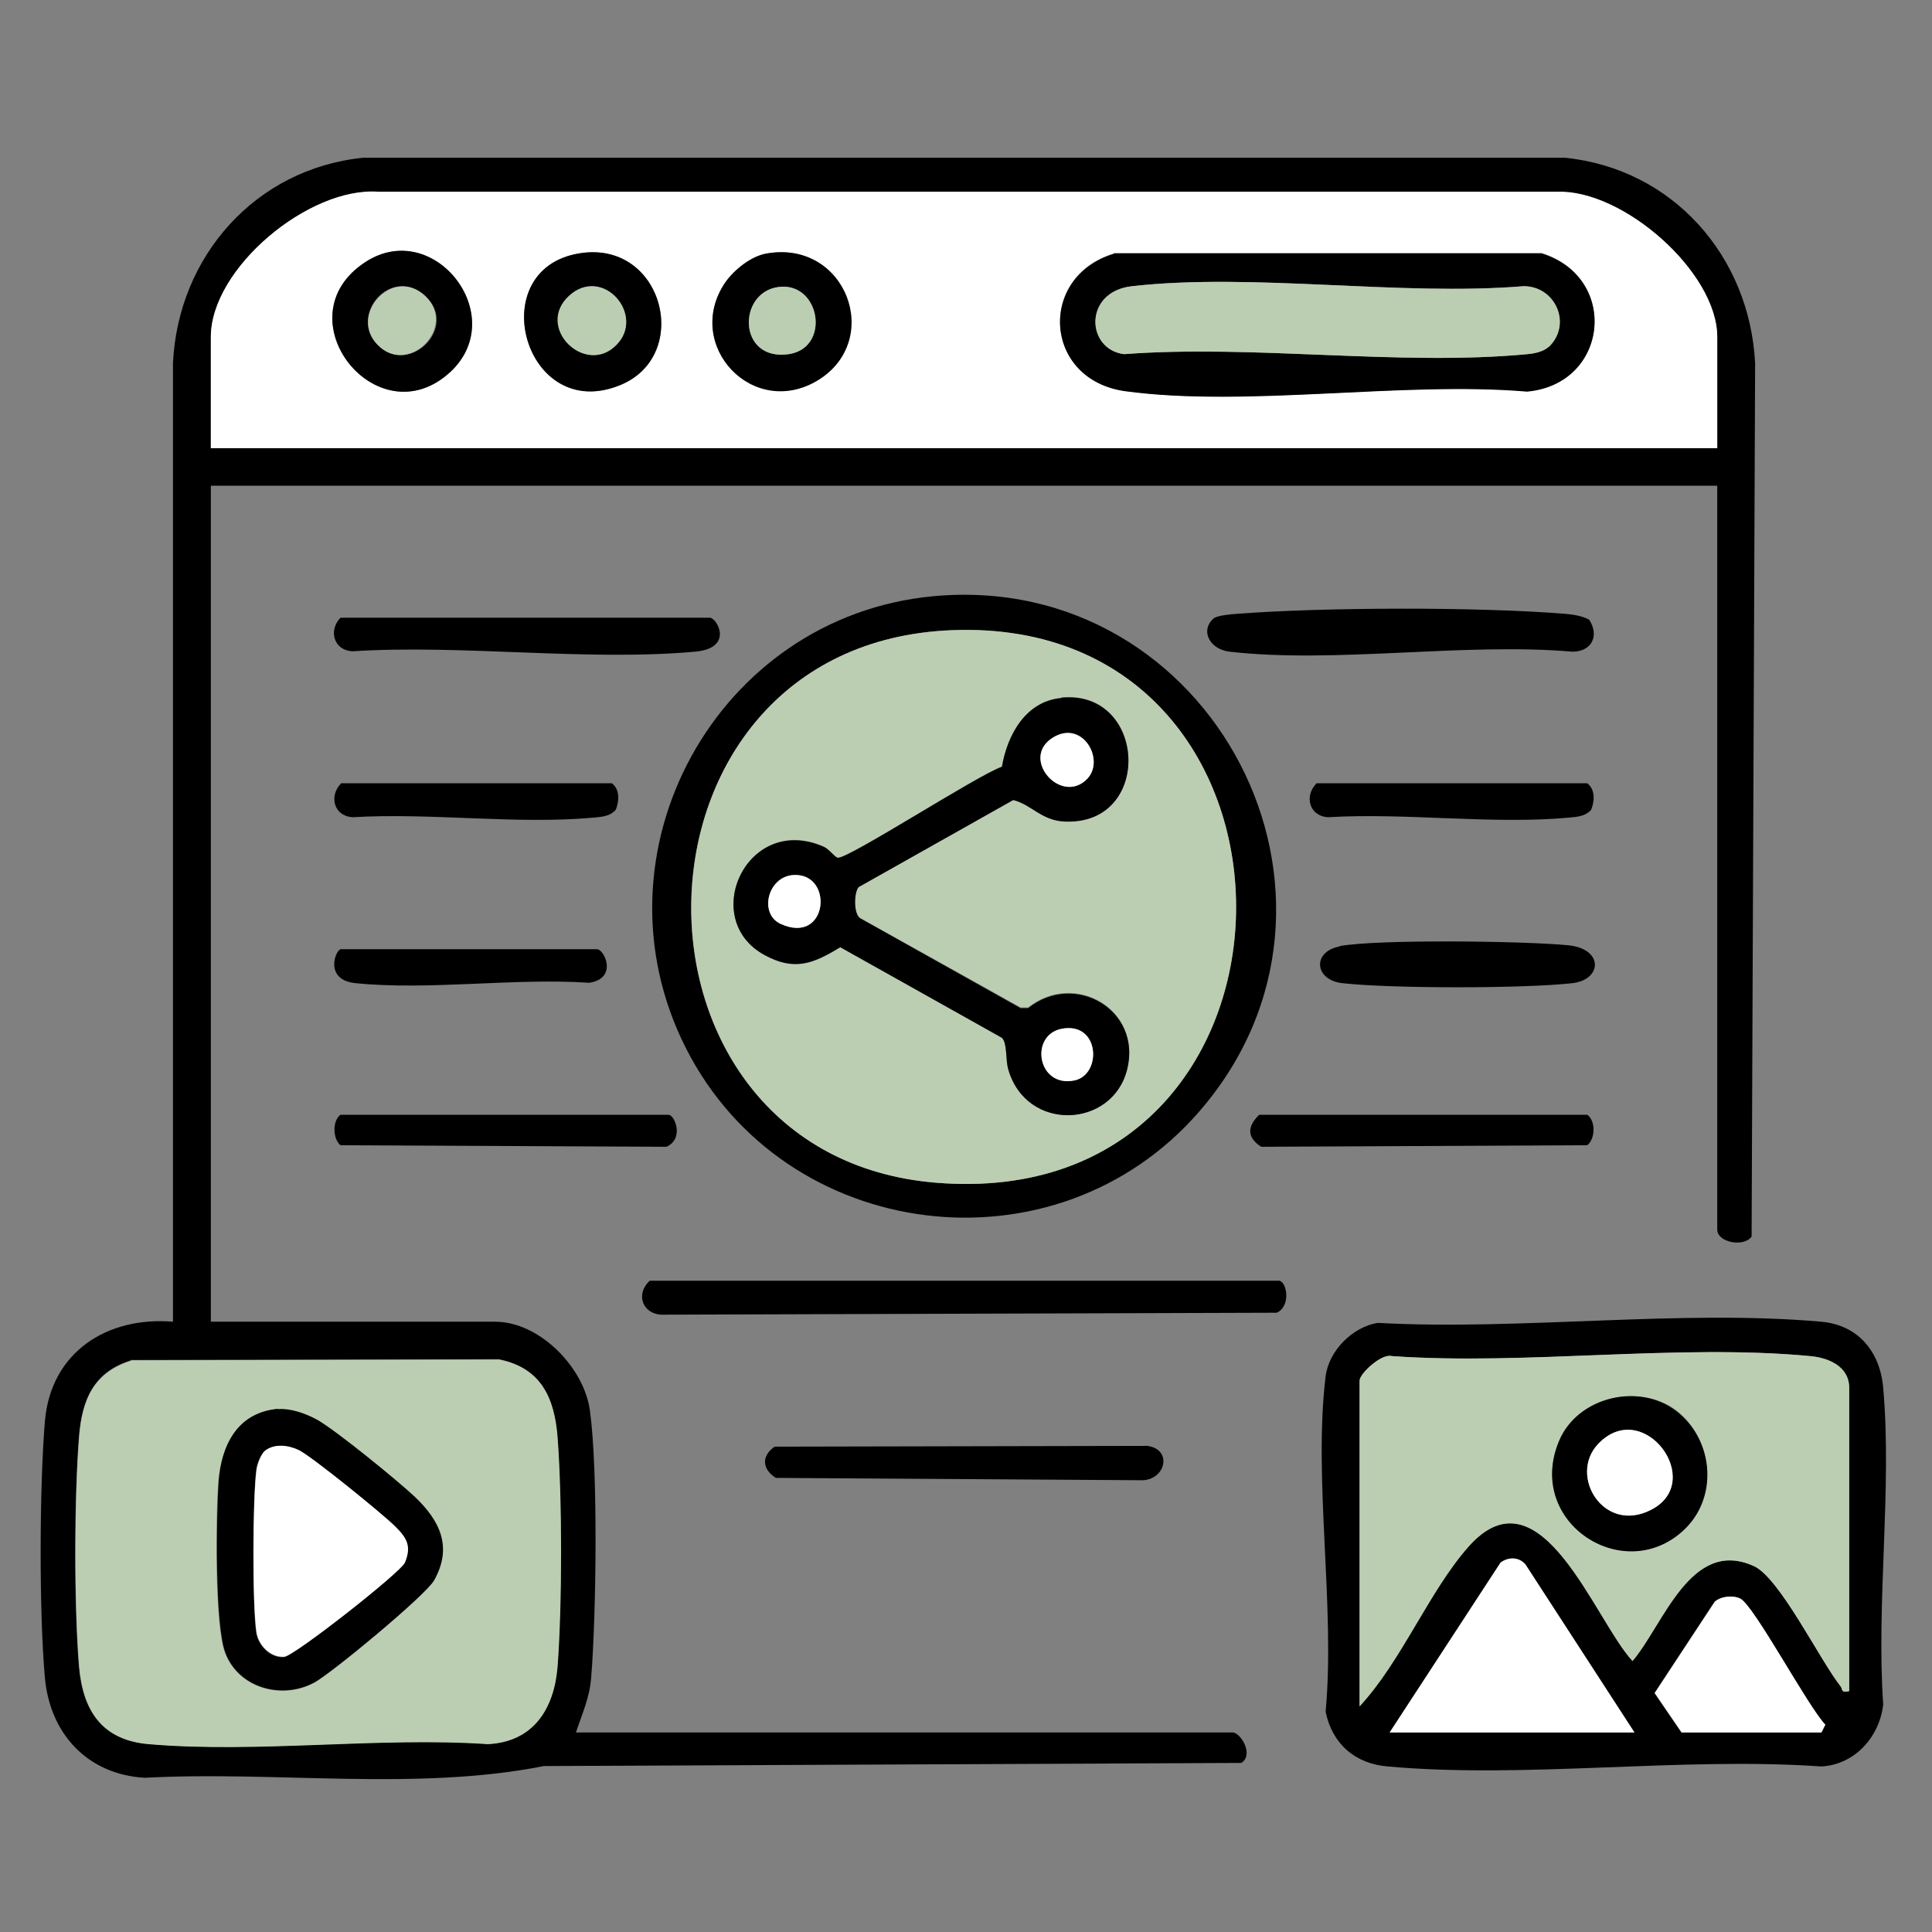
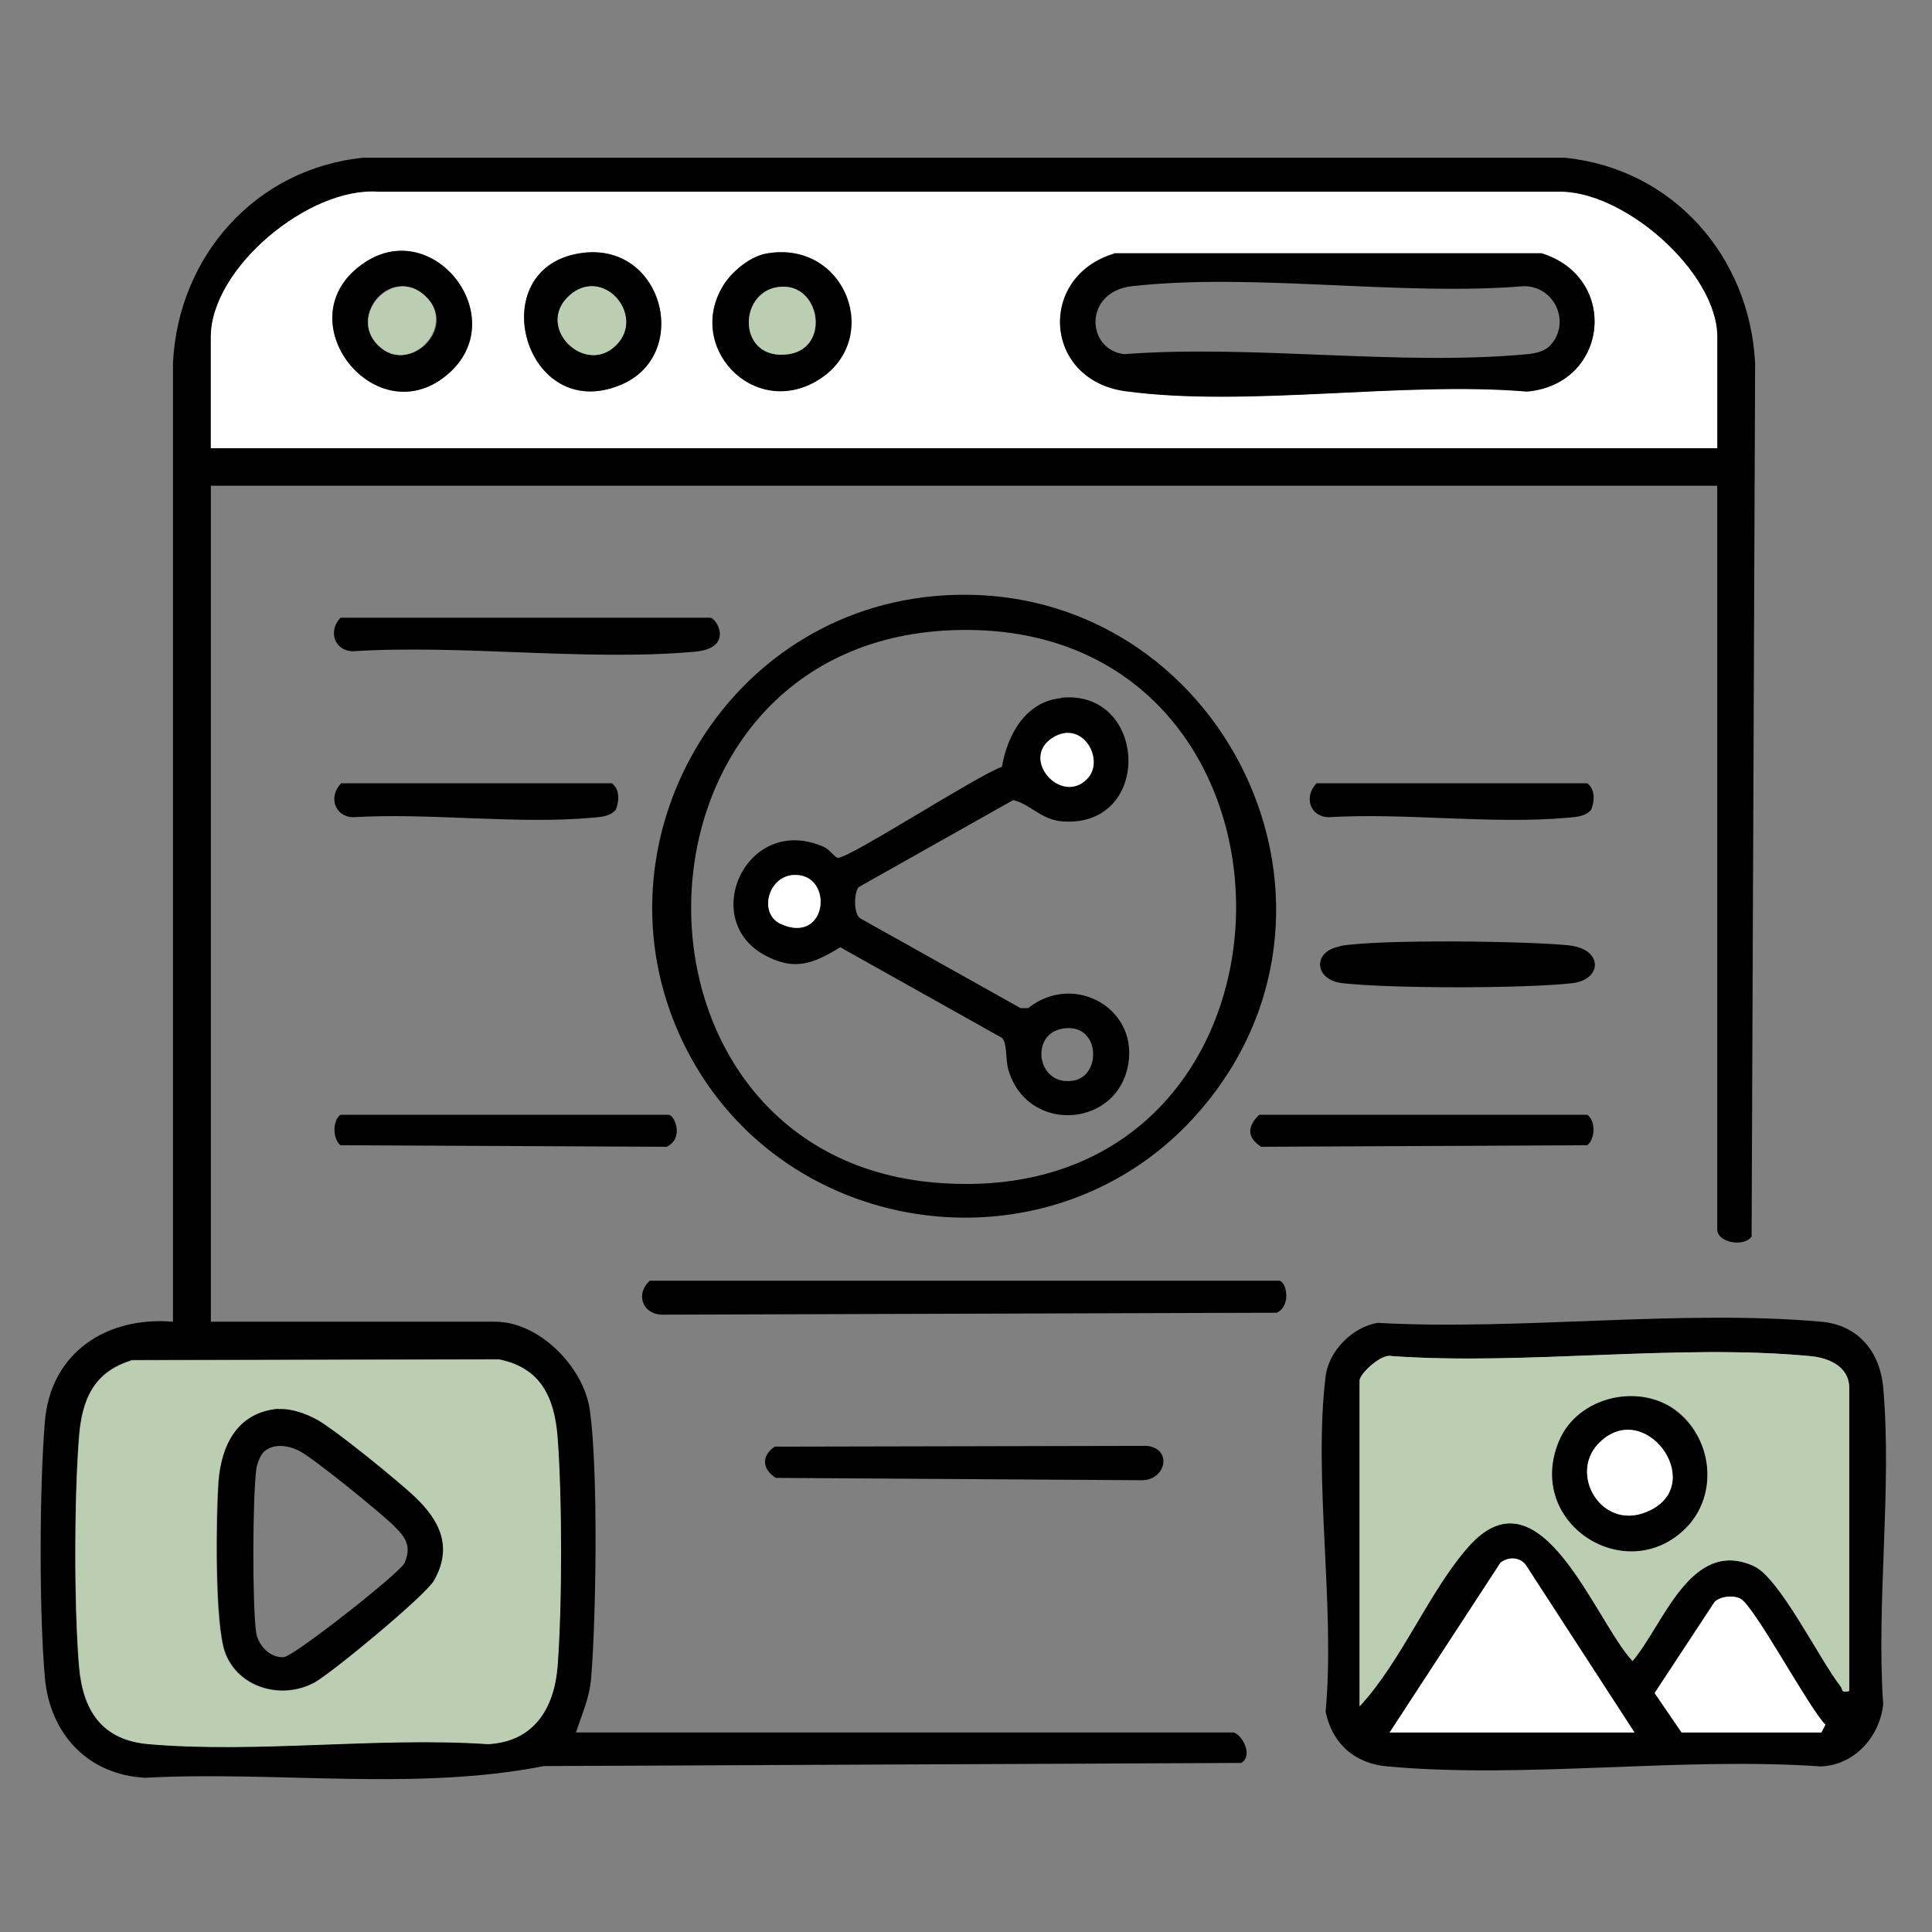
<svg xmlns="http://www.w3.org/2000/svg" id="Calque_1" viewBox="0 0 49.48 49.48">
  <rect x="0" y="0" width="49.48" height="49.48" fill="#808080" stroke="none" />
  <defs>
    <style>      .st0 {        fill: #fff;      }      .st1 {        fill: #bbceb2;      }    </style>
  </defs>
  <path d="M31.59,44.37c.23.06.51.59.2.78l-17.86.08c-3.29.65-6.85.12-10.22.3-1.46-.08-2.43-1.12-2.56-2.56-.15-1.68-.14-4.88,0-6.57.15-1.77,1.59-2.69,3.28-2.55V9.3c.13-2.73,2.11-4.98,4.87-5.26h30.78c2.76.28,4.73,2.52,4.87,5.26l-.09,22.37c-.2.28-.88.15-.88-.18V12.44H5.4v21.41h7.28c1.14,0,2.29,1.18,2.43,2.29.21,1.52.16,5.25.03,6.83-.04.51-.23.92-.39,1.4h16.83ZM43.98,11.48v-2.85c0-1.66-2.41-3.78-4.1-3.71H9.69c-1.77-.14-4.29,1.95-4.29,3.71v2.85h38.58ZM3.35,34.84c-.96.3-1.25,1.01-1.33,1.95-.12,1.56-.13,4.33,0,5.89.1,1.14.59,1.88,1.78,1.98,2.77.24,5.88-.19,8.69,0,1.16-.06,1.7-.89,1.78-1.98.12-1.58.12-4.31,0-5.89-.08-1-.43-1.77-1.5-1.98l-9.43.02Z" />
  <path d="M35.28,33.88c3.66.2,7.76-.35,11.36-.03.94.08,1.51.76,1.59,1.69.23,2.58-.18,5.49,0,8.11-.09.83-.73,1.55-1.59,1.59-3.58-.25-7.57.32-11.1,0-.84-.07-1.42-.58-1.59-1.4.25-2.7-.32-5.96,0-8.59.08-.65.68-1.26,1.33-1.37ZM47.36,43.31v-7.76c0-.57-.54-.78-1.01-.82-3.39-.32-7.27.25-10.71,0-.26-.07-.82.45-.82.63v8.34c1.07-1.14,1.79-2.97,2.8-4.1,1.84-2.06,3.23,1.89,4.19,2.94.79-.93,1.49-3.17,3.11-2.43.66.3,1.69,2.41,2.22,3.08.06.08,0,.18.22.12ZM41.86,44.37l-2.79-4.3c-.16-.2-.44-.2-.64-.05l-2.84,4.35h6.27ZM43.07,44.37h3.57l.1-.2c-.44-.45-1.82-3.06-2.18-3.23-.19-.09-.49-.06-.65.08l-1.54,2.34.69,1.01Z" />
  <path d="M23.9,15.27c7.15-.67,11.54,7.74,6.82,13.19-3.68,4.25-10.61,3.39-13.15-1.61s.78-11.06,6.33-11.58ZM24.38,16.14c-8.75.34-8.92,13.45-.41,14.15,10.11.83,10.25-14.53.41-14.15Z" />
  <path d="M16.64,32.8h16.11c.2,0,.33.64-.05.82l-15.78.05c-.48-.04-.64-.54-.28-.87Z" />
-   <path d="M31.08,15.84c.09-.08.46-.11.6-.12,2.24-.17,6.16-.18,8.4,0,.22.02.43.05.62.15.27.42.06.82-.43.82-2.77-.24-6.07.31-8.78,0-.51-.06-.76-.54-.41-.85Z" />
  <path d="M19.84,37.05l9.54-.02c.64.08.49.84-.1.88l-9.41-.06c-.35-.22-.38-.56-.03-.8Z" />
  <path d="M8.73,15.82h9.45c.18,0,.63.78-.38.87-2.78.25-5.95-.19-8.78-.01-.48-.03-.61-.54-.3-.86Z" />
  <path d="M8.73,28.55h8.39c.16,0,.41.61-.05.82l-8.35-.04c-.2-.16-.21-.63,0-.78Z" />
  <path d="M32.26,28.55h8.39c.22.15.21.62,0,.78l-8.35.04c-.37-.24-.36-.52-.05-.82Z" />
  <path d="M34.31,24.23c.99-.18,4.77-.13,5.86-.02.9.09.87.88.1.97-1.24.14-4.64.14-5.89,0-.72-.08-.78-.81-.07-.94Z" />
  <path d="M33.71,20.06h6.94c.21.16.19.46.1.68-.15.17-.36.18-.57.2-1.96.18-4.18-.13-6.17-.01-.48-.03-.61-.54-.3-.86Z" />
  <path d="M8.73,20.06h6.94c.21.16.19.46.1.68-.15.17-.36.18-.57.2-1.96.18-4.18-.13-6.17-.01-.48-.03-.61-.54-.3-.86Z" />
-   <path d="M8.73,24.31h6.56c.19,0,.54.75-.2.86-1.91-.13-4.1.2-5.98.01-.83-.08-.51-.87-.38-.87Z" />
  <path class="st0" d="M43.98,11.48H5.4v-2.85c0-1.76,2.51-3.85,4.29-3.72h30.19c1.69-.06,4.1,2.06,4.1,3.72v2.85ZM11.54,9.52c1.53-1.43-.43-3.94-2.18-2.81-2.18,1.42.31,4.55,2.18,2.81ZM14.83,6.49c-2.49.42-1.39,4.39,1.06,3.37,1.85-.77,1.09-3.73-1.06-3.37ZM19.65,6.49c-.4.07-.85.42-1.08.75-1.08,1.6.77,3.49,2.39,2.49s.71-3.58-1.31-3.24ZM28.53,6.49c-1.96.59-1.81,3.23.29,3.52,3.12.43,7.08-.26,10.29.01,2.09-.19,2.37-2.92.37-3.54h-10.95Z" />
  <path class="st1" d="M3.35,34.84l9.43-.02c1.07.21,1.42.97,1.5,1.98.12,1.58.12,4.31,0,5.89-.09,1.08-.62,1.92-1.78,1.98-2.81-.19-5.91.24-8.69,0-1.19-.1-1.68-.85-1.78-1.98-.13-1.56-.13-4.32,0-5.89.07-.95.37-1.65,1.33-1.95ZM7.12,36.09c-1.04.08-1.45.93-1.53,1.86-.07.87-.1,3.66.17,4.38.34.9,1.44,1.22,2.28.77.44-.23,2.86-2.24,3.07-2.62.48-.86.14-1.53-.5-2.14-.46-.43-1.96-1.66-2.48-1.96-.28-.17-.69-.31-1.02-.28Z" />
  <path class="st1" d="M47.36,43.31c-.22.05-.16-.04-.22-.12-.53-.67-1.56-2.78-2.22-3.08-1.62-.74-2.32,1.51-3.11,2.43-.97-1.04-2.35-5-4.19-2.94-1.01,1.13-1.73,2.95-2.8,4.1v-8.34c0-.18.56-.7.82-.63,3.44.24,7.32-.32,10.71,0,.47.04,1.01.26,1.01.82v7.76ZM43.18,39.13c.83-.84.67-2.31-.25-3.01s-2.52-.34-2.99.77c-.9,2.11,1.72,3.77,3.25,2.23Z" />
  <path class="st0" d="M41.86,44.37h-6.27l2.84-4.35c.2-.15.47-.15.64.05l2.79,4.3Z" />
  <path class="st0" d="M43.07,44.37l-.69-1.01,1.54-2.34c.16-.14.46-.17.65-.08.35.17,1.74,2.78,2.18,3.23l-.1.2h-3.57Z" />
-   <path class="st1" d="M24.38,16.14c9.84-.39,9.7,14.98-.41,14.15-8.5-.7-8.34-13.81.41-14.15ZM27.18,17.87c-.91.09-1.38.94-1.52,1.76-.6.2-3.92,2.36-4.2,2.33-.07,0-.23-.22-.36-.28-1.97-.87-3.21,1.86-1.52,2.77.77.42,1.25.21,1.94-.2l4.14,2.32c.14.14.09.56.16.8.46,1.63,2.68,1.54,3.05,0s-1.36-2.51-2.54-1.57h-.19s-4.09-2.28-4.09-2.28c-.2-.08-.18-.67-.06-.81l3.96-2.23c.47.12.72.52,1.3.55,2.29.12,2.13-3.38-.07-3.17Z" />
  <path d="M28.53,6.49h10.95c2,.62,1.72,3.35-.37,3.54-3.21-.27-7.17.41-10.29-.01-2.1-.29-2.25-2.93-.29-3.52ZM39.71,8.84c.53-.59.1-1.52-.69-1.51-3.18.26-6.92-.35-10.03,0-1.24.14-1.18,1.62-.2,1.74,3.32-.25,7.07.31,10.33,0,.21-.02.44-.07.59-.23Z" />
  <path d="M19.65,6.49c2.02-.34,2.97,2.21,1.31,3.24s-3.47-.88-2.39-2.49c.23-.33.67-.69,1.08-.75ZM19.94,7.35c-1.06.13-1.05,1.91.26,1.72,1.09-.16.81-1.85-.26-1.72Z" />
  <path d="M14.83,6.49c2.15-.36,2.91,2.61,1.06,3.37-2.45,1.01-3.55-2.96-1.06-3.37ZM15.78,8.84c.77-.77-.38-2.04-1.21-1.26s.42,2.06,1.21,1.26Z" />
  <path d="M11.54,9.52c-1.87,1.74-4.36-1.39-2.18-2.81,1.75-1.14,3.71,1.37,2.18,2.81ZM9.68,8.84c.8.8,2.08-.46,1.21-1.26s-1.98.5-1.21,1.26Z" />
  <path d="M7.12,36.09c.33-.03.73.12,1.02.28.51.3,2.02,1.53,2.48,1.96.64.61.98,1.28.5,2.14-.21.38-2.63,2.38-3.07,2.62-.84.45-1.95.13-2.28-.77-.27-.72-.23-3.51-.17-4.38.07-.93.48-1.77,1.53-1.86ZM6.78,37.16c-.11.09-.21.35-.22.5-.09.75-.1,3.43,0,4.15.05.33.36.66.71.63.26-.02,2.99-2.17,3.09-2.41.18-.42.04-.64-.24-.92-.32-.33-2.12-1.79-2.47-1.96-.27-.13-.63-.19-.88.02Z" />
  <path d="M43.18,39.13c-1.53,1.54-4.14-.12-3.25-2.23.47-1.12,2.03-1.5,2.99-.77s1.09,2.17.25,3.01ZM40.93,36.98c-.77.81.14,2.31,1.35,1.69,1.42-.72-.19-2.91-1.35-1.69Z" />
  <path d="M27.18,17.87c2.2-.22,2.36,3.29.07,3.17-.58-.03-.83-.43-1.3-.55l-3.96,2.23c-.12.13-.14.72.06.81l4.09,2.29h.19c1.19-.95,2.91.04,2.54,1.56s-2.59,1.63-3.05,0c-.07-.25-.02-.66-.16-.8l-4.14-2.32c-.69.42-1.17.62-1.94.2-1.69-.92-.45-3.64,1.52-2.77.14.06.29.28.36.28.28.02,3.6-2.13,4.2-2.33.14-.82.61-1.68,1.52-1.76ZM27.85,19.94c.46-.49-.13-1.54-.9-1.04-.84.54.24,1.74.9,1.04ZM20.32,22.41c-.66.04-.89.99-.33,1.25,1.22.56,1.38-1.31.33-1.25ZM27.18,26.35c-.82.17-.61,1.51.34,1.32.71-.15.65-1.52-.34-1.32Z" />
-   <path class="st1" d="M39.71,8.84c-.15.16-.38.21-.59.23-3.26.31-7.01-.25-10.33,0-.98-.12-1.05-1.6.2-1.74,3.11-.35,6.85.26,10.03,0,.8,0,1.23.93.69,1.51Z" />
+   <path class="st1" d="M39.71,8.84Z" />
  <path class="st1" d="M19.94,7.35c1.07-.14,1.34,1.56.26,1.72-1.31.19-1.32-1.58-.26-1.72Z" />
  <path class="st1" d="M15.78,8.84c-.8.8-2.08-.46-1.21-1.26s1.98.5,1.21,1.26Z" />
  <path class="st1" d="M9.68,8.84c-.77-.77.38-2.04,1.21-1.26s-.42,2.06-1.21,1.26Z" />
-   <path class="st0" d="M6.78,37.16c.25-.2.61-.15.88-.02.35.18,2.15,1.64,2.47,1.96.28.28.42.49.24.92-.11.25-2.83,2.39-3.09,2.41-.36.02-.66-.3-.71-.63-.11-.72-.1-3.4,0-4.15.02-.15.12-.41.22-.5Z" />
  <path class="st0" d="M40.93,36.98c1.16-1.22,2.78.97,1.35,1.69-1.21.62-2.12-.88-1.35-1.69Z" />
-   <path class="st0" d="M27.18,26.35c.99-.2,1.05,1.17.34,1.32-.95.2-1.16-1.15-.34-1.32Z" />
  <path class="st0" d="M20.32,22.41c1.05-.06.89,1.81-.33,1.25-.56-.26-.33-1.21.33-1.25Z" />
  <path class="st0" d="M27.85,19.94c-.66.7-1.73-.5-.9-1.04.76-.49,1.36.55.9,1.04Z" />
</svg>